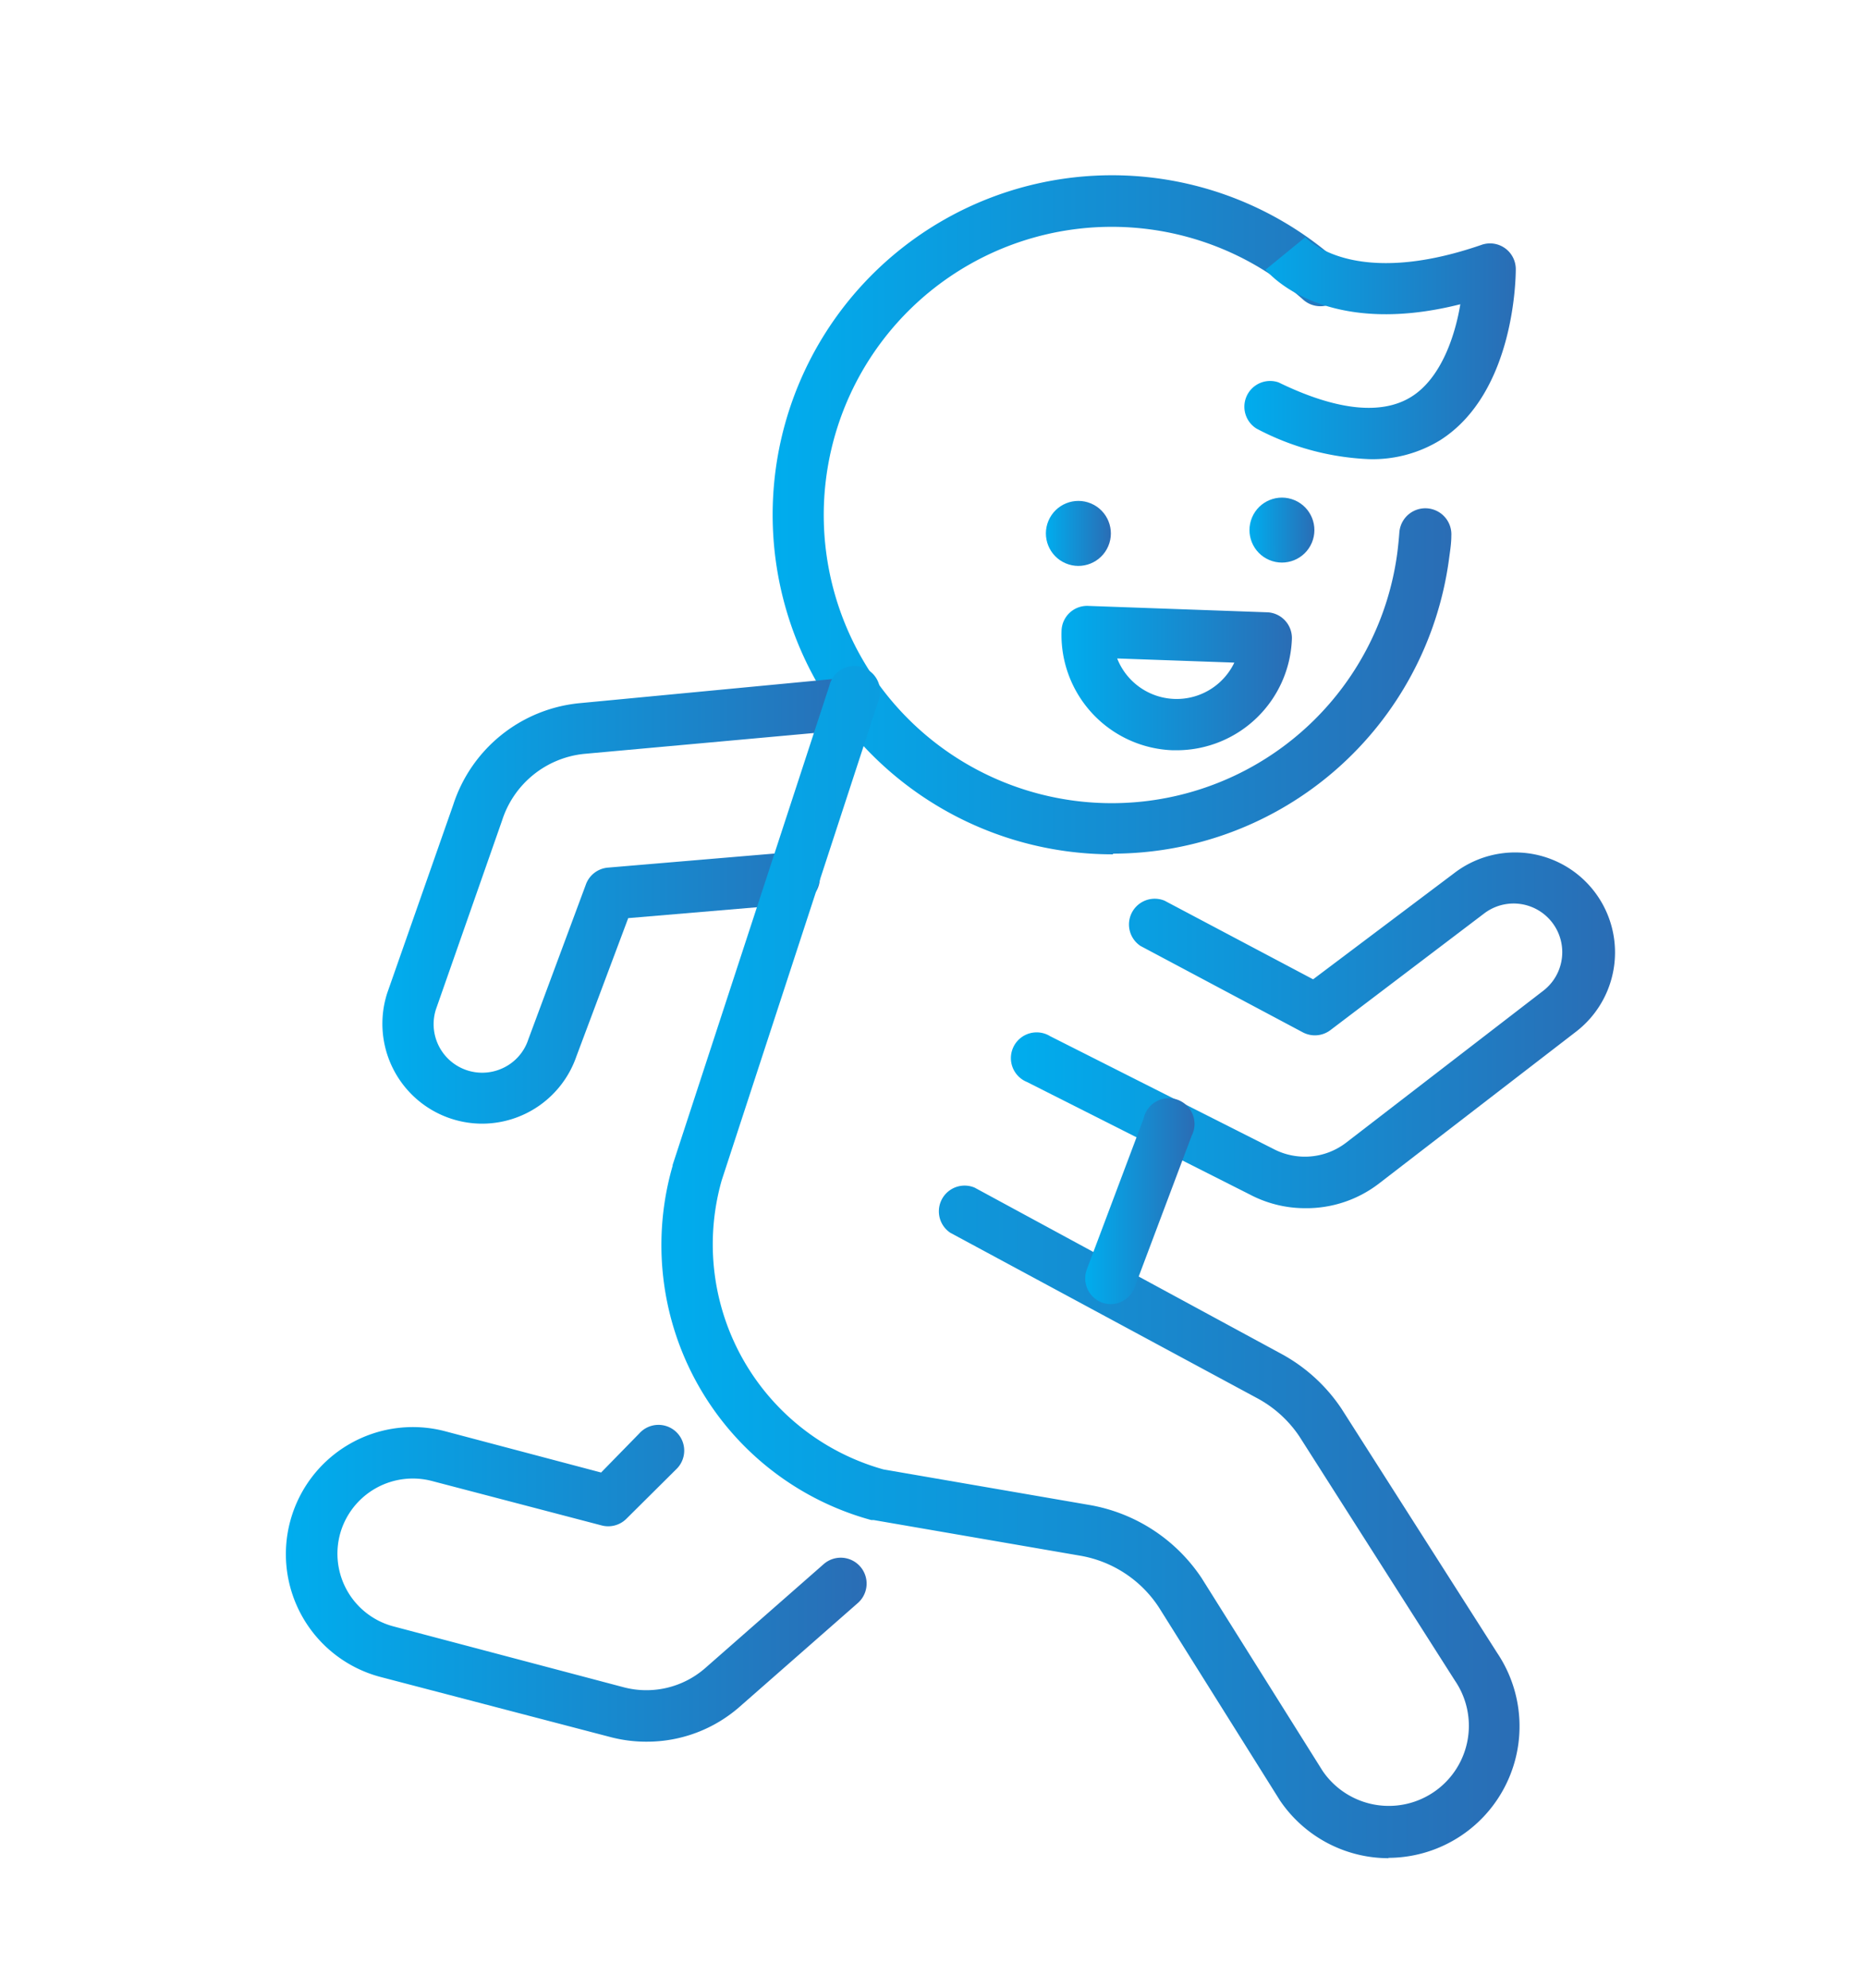
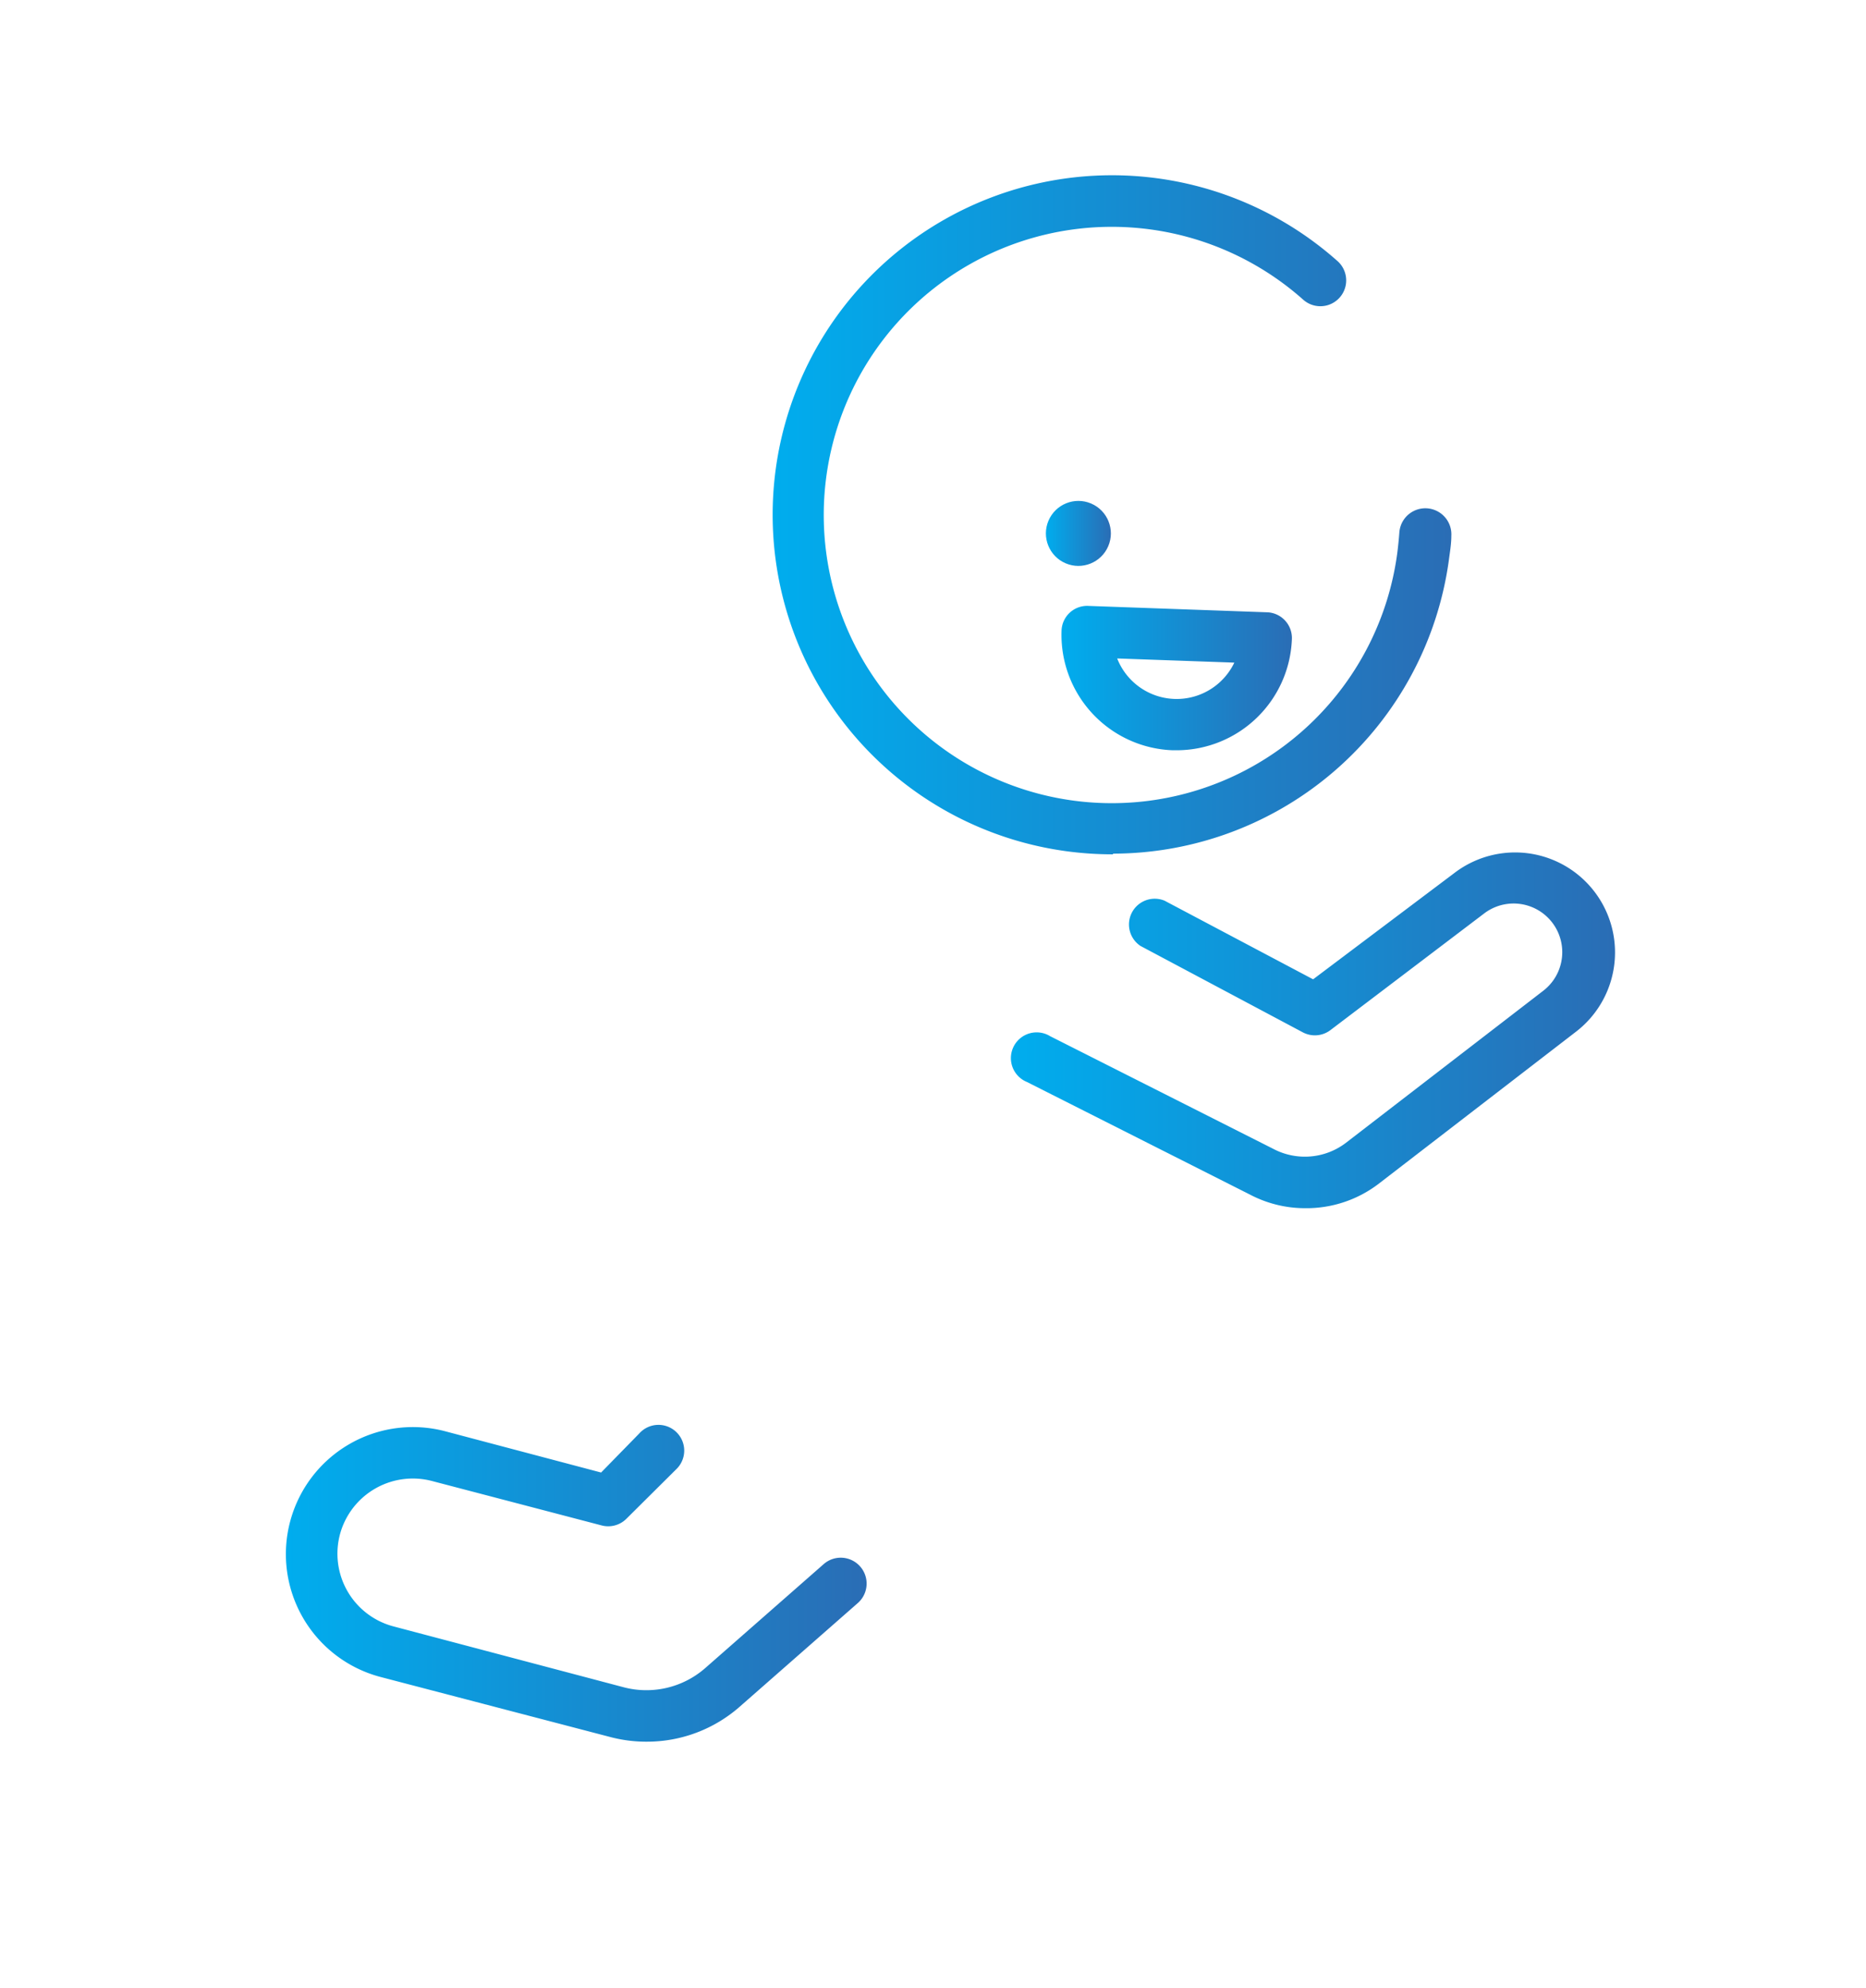
<svg xmlns="http://www.w3.org/2000/svg" xmlns:xlink="http://www.w3.org/1999/xlink" viewBox="0 0 108 115">
  <defs>
    <linearGradient id="GradientFill_16" x1="44.71" y1="29.78" x2="83.96" y2="29.78" gradientUnits="userSpaceOnUse">
      <stop offset="0" stop-color="#00adee" />
      <stop offset="1" stop-color="#2a6db5" />
    </linearGradient>
    <linearGradient id="GradientFill_16-2" x1="61.43" y1="39.22" x2="74.78" y2="39.22" xlink:href="#GradientFill_16" />
    <linearGradient id="GradientFill_16-3" x1="60.52" y1="30.86" x2="64.29" y2="30.86" gradientTransform="translate(66.37 -38.65) rotate(66.96)" xlink:href="#GradientFill_16" />
    <linearGradient id="GradientFill_16-4" x1="72.43" y1="30.69" x2="76.2" y2="30.69" gradientTransform="translate(73.47 -49.7) rotate(66.96)" xlink:href="#GradientFill_16" />
    <linearGradient id="GradientFill_16-5" x1="58.62" y1="59.61" x2="93.41" y2="59.61" xlink:href="#GradientFill_16" />
    <linearGradient id="GradientFill_16-6" x1="22.13" y1="52.11" x2="50.26" y2="52.11" xlink:href="#GradientFill_16" />
    <linearGradient id="GradientFill_16-7" x1="38.26" y1="73.07" x2="87.99" y2="73.07" xlink:href="#GradientFill_16" />
    <linearGradient id="GradientFill_16-8" x1="16.59" y1="91.62" x2="50.12" y2="91.62" xlink:href="#GradientFill_16" />
    <linearGradient id="GradientFill_16-9" x1="62.81" y1="69.59" x2="69.07" y2="69.59" xlink:href="#GradientFill_16" />
    <linearGradient id="GradientFill_16-10" x1="71.89" y1="20.13" x2="87.7" y2="20.13" xlink:href="#GradientFill_16" />
  </defs>
  <title>TTA-SVG</title>
  <g id="CONTENT">
    <path d="M64.4,49.42a19.93,19.93,0,0,1-2.68-.18A19.64,19.64,0,1,1,77.42,15.11a1.49,1.49,0,1,1-2,2.22A16.67,16.67,0,1,0,80.87,32c.05-.39.09-.79.12-1.18A1.49,1.49,0,1,1,84,31c0,.46-.08.92-.14,1.38a19.65,19.65,0,0,1-19.42,17Z" style="fill:url(#GradientFill_16)" />
    <path d="M68.11,43.4h-.24a6.68,6.68,0,0,1-6.43-6.91A1.48,1.48,0,0,1,63,35.05l10.37.37A1.49,1.49,0,0,1,74.77,37,6.68,6.68,0,0,1,68.11,43.4Zm-3.45-5.31a3.7,3.7,0,0,0,6.78.24Z" style="fill:url(#GradientFill_16-2)" />
    <circle cx="62.41" cy="30.86" r="1.88" transform="translate(9.59 76.21) rotate(-66.96)" style="fill:url(#GradientFill_16-3)" />
-     <circle cx="74.31" cy="30.69" r="1.88" transform="matrix(0.39, -0.92, 0.92, 0.39, 16.98, 87.06)" style="fill:url(#GradientFill_16-4)" />
    <path d="M75.54,69.89a6.86,6.86,0,0,1-3.2-.79L59.44,62.59a1.49,1.49,0,1,1,1.34-2.65L73.7,66.46h0a3.92,3.92,0,0,0,4.21-.36l11.4-8.78a2.81,2.81,0,0,0-3.41-4.48L77,59.59a1.49,1.49,0,0,1-1.59.13l-9.4-5a1.49,1.49,0,0,1,1.39-2.62L76,56.65l8.19-6.16a5.78,5.78,0,0,1,7,9.21l-11.4,8.78A6.89,6.89,0,0,1,75.54,69.89Z" style="fill:url(#GradientFill_16-5)" />
-     <path d="M27.92,65a5.78,5.78,0,0,1-5.51-7.55v0l3.82-10.89a8.55,8.55,0,0,1,7.27-5.88l15.12-1.44a1.49,1.49,0,1,1,.28,3L33.8,43.61a5.58,5.58,0,0,0-4.74,3.85v0L25.23,58.39a2.81,2.81,0,0,0,3.82,3.42,2.78,2.78,0,0,0,1.53-1.69l0,0,3.32-8.93a1.49,1.49,0,0,1,1.27-1l10.65-.9a1.49,1.49,0,1,1,.25,3l-9.71.82-3,8A5.78,5.78,0,0,1,27.92,65Z" style="fill:url(#GradientFill_16-6)" />
-     <path d="M80.38,107.49a7.6,7.6,0,0,1-6.3-3.34l0,0-7-11.16A6.82,6.82,0,0,0,62.57,90l-12-2.07-.14,0a16.49,16.49,0,0,1-11.5-20.49l0-.05L48,39.67a1.49,1.49,0,1,1,2.82.93L41.77,68.28A13.52,13.52,0,0,0,51.13,85l11.94,2.06a9.8,9.8,0,0,1,6.48,4.23l0,0,7,11.15a4.63,4.63,0,0,0,7.66-5.22l0,0-9-14.12a6.82,6.82,0,0,0-2.41-2.2L55,71.31a1.49,1.49,0,0,1,1.41-2.61l17.76,9.62a9.8,9.8,0,0,1,3.48,3.18l0,0,9,14.11a7.61,7.61,0,0,1-6.3,11.86Z" style="fill:url(#GradientFill_16-7)" />
    <path d="M37.41,100.75a8.16,8.16,0,0,1-2.09-.27L22,97A7.32,7.32,0,1,1,25.79,82.8l9,2.38L37,82.92A1.49,1.49,0,1,1,39.13,85l-2.88,2.86a1.49,1.49,0,0,1-1.43.38L25,85.67a4.37,4.37,0,0,0-5.23,2.78,4.35,4.35,0,0,0,3,5.63L36.09,97.6a5.17,5.17,0,0,0,4.73-1.11l6.84-6a1.49,1.49,0,0,1,2,2.23l-6.84,6A8.13,8.13,0,0,1,37.41,100.75Z" style="fill:url(#GradientFill_16-8)" />
-     <path d="M64.29,75.44a1.49,1.49,0,0,1-1.39-2l3.29-8.74a1.49,1.49,0,1,1,2.78,1l-3.29,8.74A1.49,1.49,0,0,1,64.29,75.44Z" style="fill:url(#GradientFill_16-9)" />
-     <path d="M79.25,26.56a15.21,15.21,0,0,1-6.53-1.77A1.49,1.49,0,0,1,74,22.12c3.37,1.64,6,1.91,7.72.81s2.51-3.57,2.8-5.33c-7.92,2-11.12-1.82-11.27-2l2.3-1.88,0,0c.11.12,2.78,3,10.18.45a1.49,1.49,0,0,1,2,1.39c0,.29,0,7.12-4.37,9.9A7.47,7.47,0,0,1,79.25,26.56Z" style="fill:url(#GradientFill_16-10)" />
  </g>
</svg>